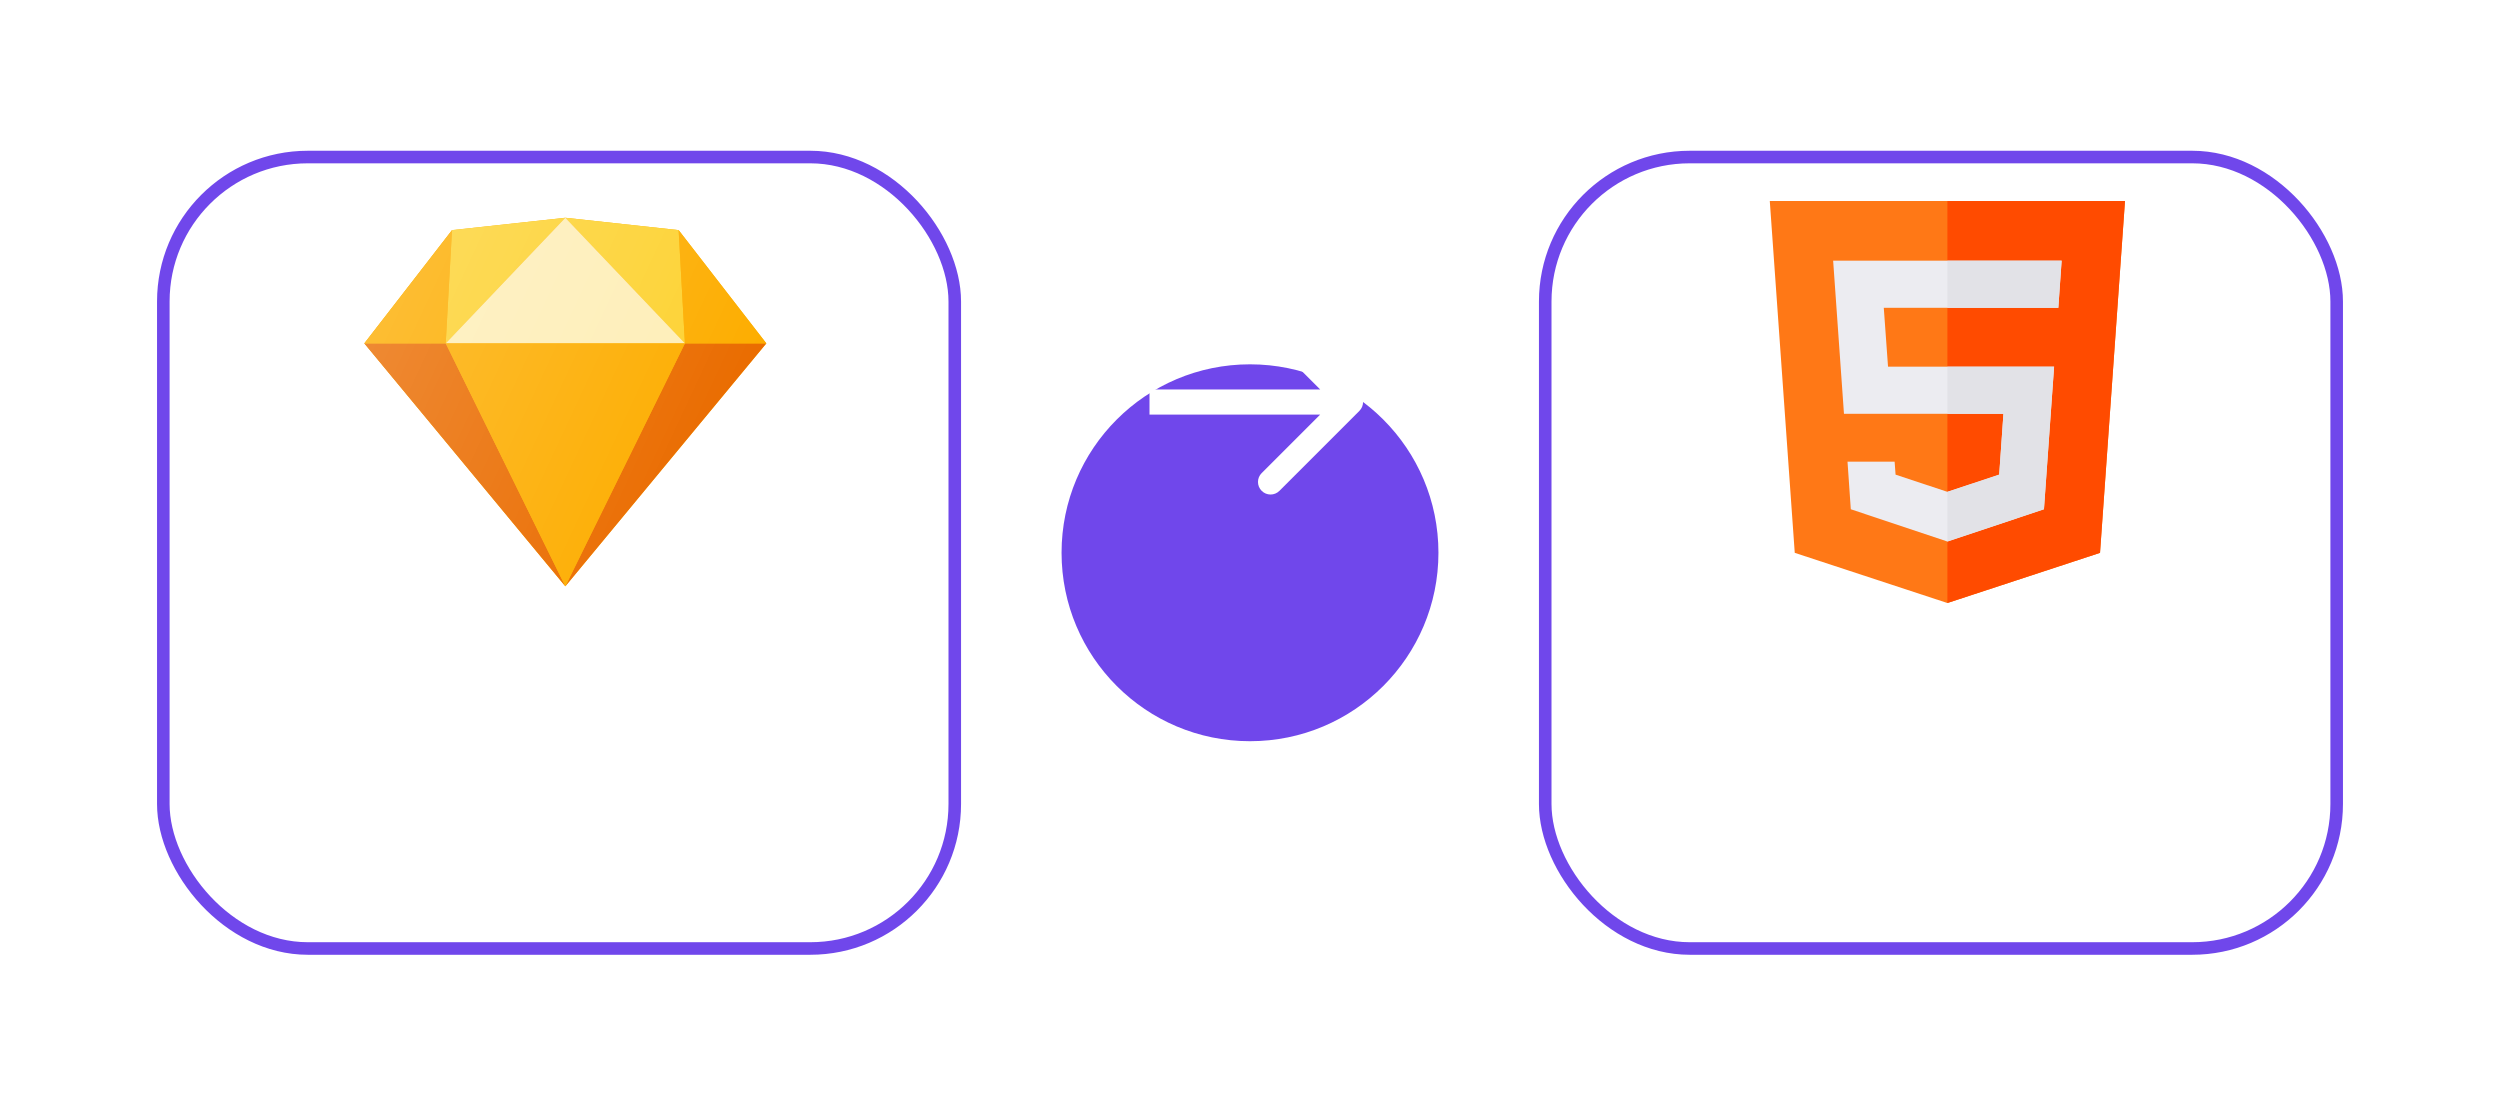
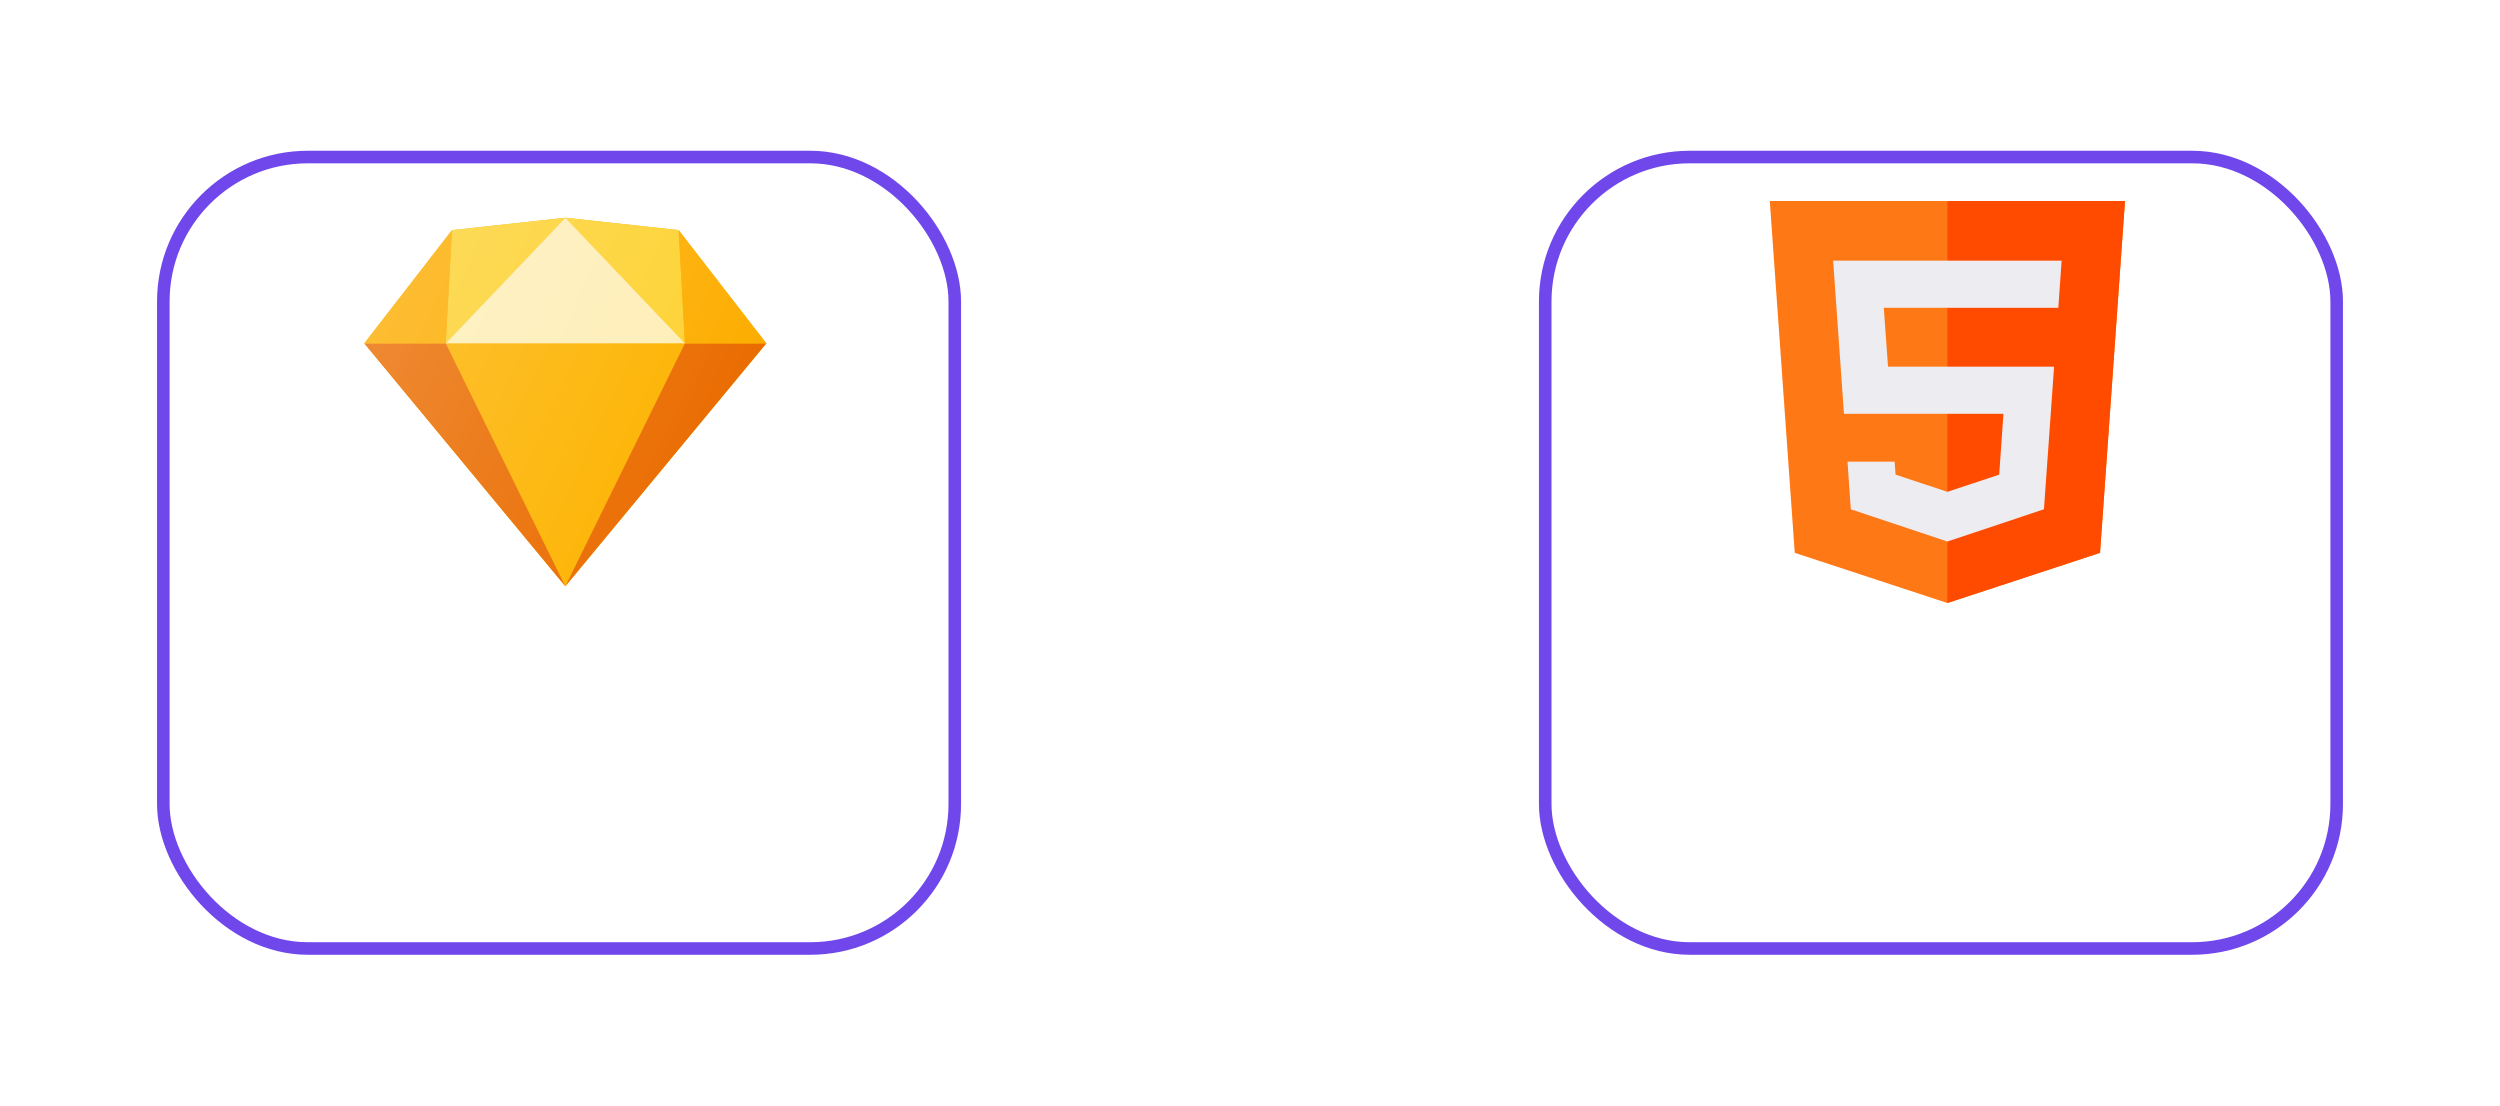
<svg xmlns="http://www.w3.org/2000/svg" width="199" height="88" viewBox="0 0 199 88" fill="none">
  <g filter="url(#filter0_d_3555_1931)">
    <rect x="12.5" width="64" height="64" rx="12" fill="white" />
    <rect x="13" y="0.5" width="63" height="63" rx="11.5" stroke="#7047EB" />
  </g>
  <path d="M45 17.334L35.981 18.318L29 27.331L45 46.667L61 27.331L54.019 18.318L45 17.334Z" fill="#FDB300" />
  <path d="M29 27.332L45 46.668L35.48 27.332H29ZM54.52 27.332L45 46.668L61 27.332H54.52Z" fill="#EA6C00" />
  <path d="M35.98 18.318L35.48 27.331L44.999 17.334L35.98 18.318ZM54.519 27.331L54.018 18.318L44.999 17.334L54.519 27.331Z" fill="#FDD231" />
  <path d="M54.52 27.332H61L54.019 18.318L54.52 27.332ZM29 27.332H35.48L35.981 18.318L29 27.332Z" fill="#FDAD00" />
  <path d="M45.001 17.334L35.48 27.331H54.52L45.001 17.334Z" fill="#FEEEB7" />
-   <path d="M35.48 27.332L45.001 46.668L54.52 27.332H35.48Z" fill="#FDAD00" />
  <path d="M45 17.334L35.981 18.318L29 27.331L45 46.667L61 27.331L54.019 18.318L45 17.334Z" fill="url(#paint0_linear_3555_1931)" />
  <g filter="url(#filter1_d_3555_1931)">
-     <circle cx="99.5" cy="32" r="15" fill="#7047EB" />
-   </g>
+     </g>
  <path d="M108.207 32.707C108.598 32.317 108.598 31.683 108.207 31.293L101.843 24.929C101.453 24.538 100.819 24.538 100.429 24.929C100.038 25.32 100.038 25.953 100.429 26.343L106.086 32L100.429 37.657C100.038 38.047 100.038 38.681 100.429 39.071C100.819 39.462 101.453 39.462 101.843 39.071L108.207 32.707ZM91.5 32V33H107.5V32V31H91.5V32Z" fill="white" />
  <g filter="url(#filter2_d_3555_1931)">
    <rect x="122.5" width="64" height="64" rx="12" fill="white" />
    <rect x="123" y="0.5" width="63" height="63" rx="11.5" stroke="#7047EB" />
  </g>
  <path d="M140.875 16L142.862 44.006L155.012 48L167.162 44.006L169.15 16H140.875Z" fill="#FF7816" />
  <path d="M169.149 16L167.162 44.006L155.012 48V16H169.149Z" fill="#FF4B00" />
  <path d="M163.843 24.5H149.949L150.287 29.188H163.506L162.699 40.537L155.012 43.106L147.324 40.537L147.062 36.75H150.812L150.887 37.781L155.012 39.15L159.137 37.781L159.474 32.938H146.78L145.918 20.75H164.105L163.843 24.5Z" fill="#ECECF1" />
-   <path d="M163.506 29.188L162.699 40.537L155.012 43.106V39.15L159.137 37.781L159.474 32.938H155.012V29.188H163.506ZM164.106 20.75L163.843 24.5H155.012V20.75H164.106Z" fill="#E2E2E7" />
  <defs>
    <filter id="filter0_d_3555_1931" x="0.5" y="0" width="88" height="88" filterUnits="userSpaceOnUse" color-interpolation-filters="sRGB">
      <feFlood flood-opacity="0" result="BackgroundImageFix" />
      <feColorMatrix in="SourceAlpha" type="matrix" values="0 0 0 0 0 0 0 0 0 0 0 0 0 0 0 0 0 0 127 0" result="hardAlpha" />
      <feOffset dy="12" />
      <feGaussianBlur stdDeviation="6" />
      <feComposite in2="hardAlpha" operator="out" />
      <feColorMatrix type="matrix" values="0 0 0 0 0.439 0 0 0 0 0.278 0 0 0 0 0.922 0 0 0 0.25 0" />
      <feBlend mode="normal" in2="BackgroundImageFix" result="effect1_dropShadow_3555_1931" />
      <feBlend mode="normal" in="SourceGraphic" in2="effect1_dropShadow_3555_1931" result="shape" />
    </filter>
    <filter id="filter1_d_3555_1931" x="72.5" y="17" width="54" height="54" filterUnits="userSpaceOnUse" color-interpolation-filters="sRGB">
      <feFlood flood-opacity="0" result="BackgroundImageFix" />
      <feColorMatrix in="SourceAlpha" type="matrix" values="0 0 0 0 0 0 0 0 0 0 0 0 0 0 0 0 0 0 127 0" result="hardAlpha" />
      <feOffset dy="12" />
      <feGaussianBlur stdDeviation="6" />
      <feComposite in2="hardAlpha" operator="out" />
      <feColorMatrix type="matrix" values="0 0 0 0 0.439 0 0 0 0 0.278 0 0 0 0 0.922 0 0 0 0.25 0" />
      <feBlend mode="normal" in2="BackgroundImageFix" result="effect1_dropShadow_3555_1931" />
      <feBlend mode="normal" in="SourceGraphic" in2="effect1_dropShadow_3555_1931" result="shape" />
    </filter>
    <filter id="filter2_d_3555_1931" x="110.5" y="0" width="88" height="88" filterUnits="userSpaceOnUse" color-interpolation-filters="sRGB">
      <feFlood flood-opacity="0" result="BackgroundImageFix" />
      <feColorMatrix in="SourceAlpha" type="matrix" values="0 0 0 0 0 0 0 0 0 0 0 0 0 0 0 0 0 0 127 0" result="hardAlpha" />
      <feOffset dy="12" />
      <feGaussianBlur stdDeviation="6" />
      <feComposite in2="hardAlpha" operator="out" />
      <feColorMatrix type="matrix" values="0 0 0 0 0.439 0 0 0 0 0.278 0 0 0 0 0.922 0 0 0 0.25 0" />
      <feBlend mode="normal" in2="BackgroundImageFix" result="effect1_dropShadow_3555_1931" />
      <feBlend mode="normal" in="SourceGraphic" in2="effect1_dropShadow_3555_1931" result="shape" />
    </filter>
    <linearGradient id="paint0_linear_3555_1931" x1="30.687" y1="23.715" x2="56.971" y2="35.971" gradientUnits="userSpaceOnUse">
      <stop stop-color="white" stop-opacity="0.2" />
      <stop offset="1" stop-color="white" stop-opacity="0" />
    </linearGradient>
  </defs>
</svg>